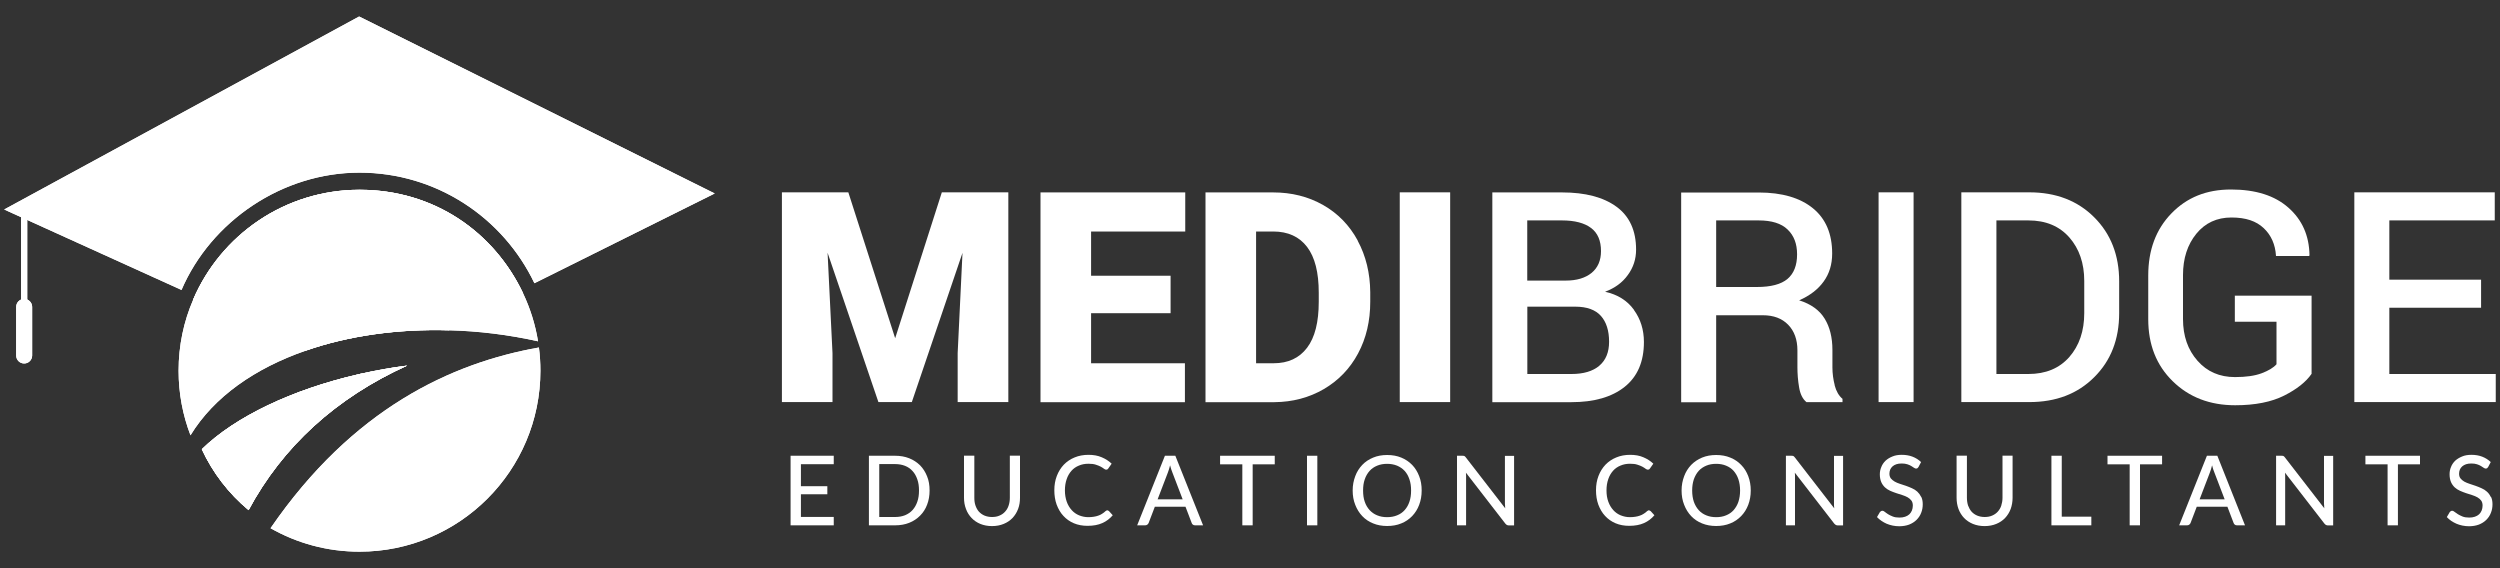
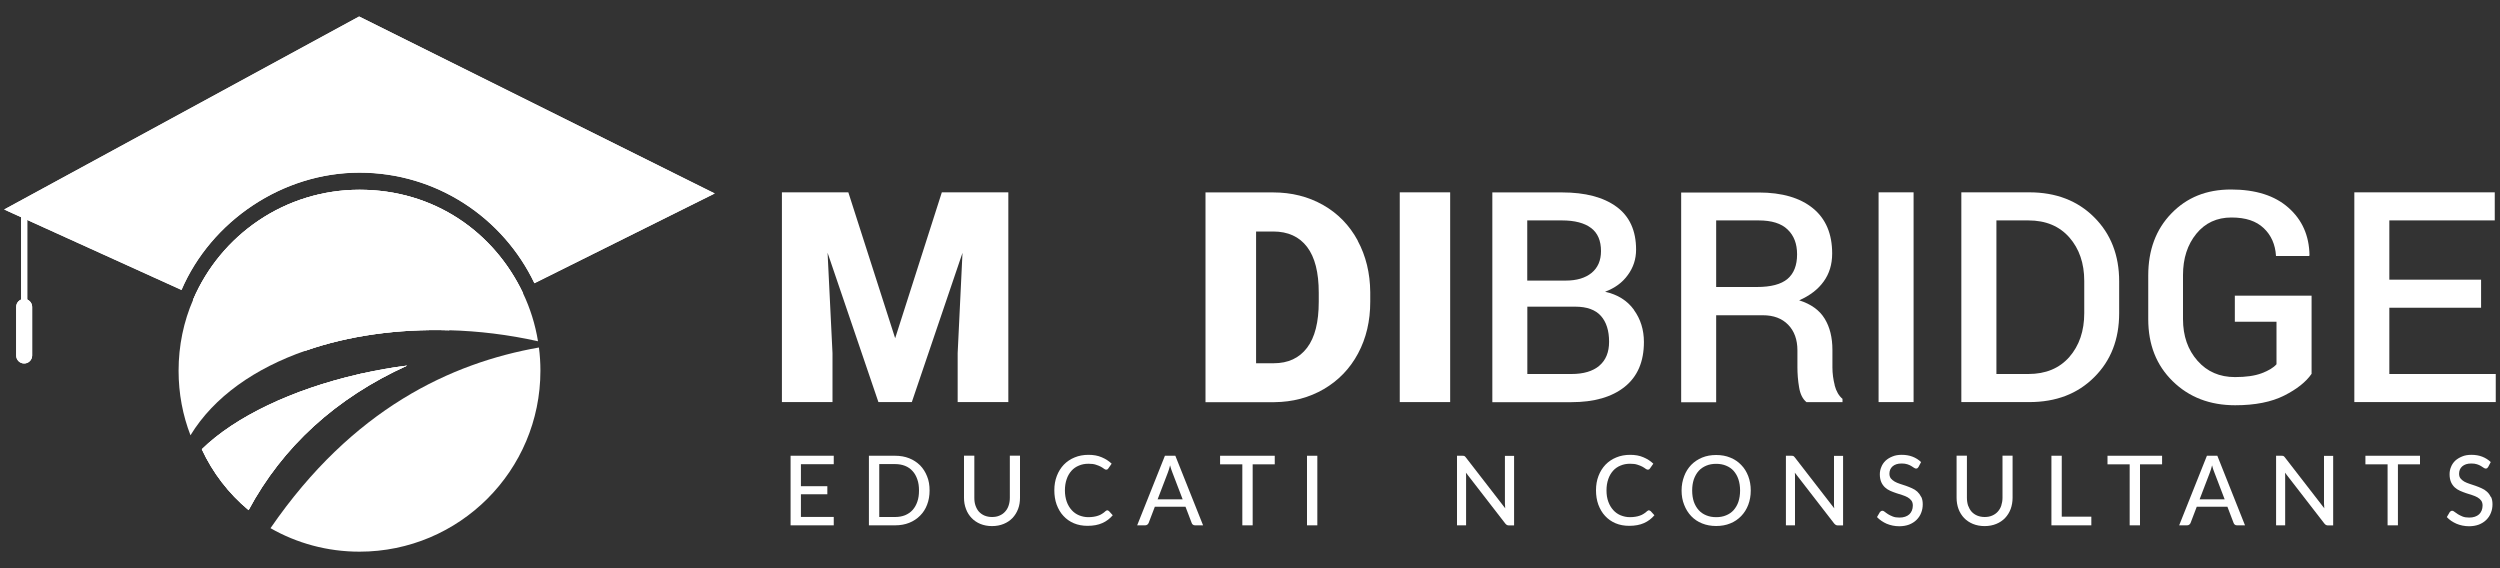
<svg xmlns="http://www.w3.org/2000/svg" id="uuid-e0b15753-52d7-4b32-8e20-e214f4af33de" data-name="Layer 1" width="300" height="68.18" viewBox="0 0 300 68.18">
  <rect x="0" y="0" width="300" height="68.18" fill="#333333" stroke="none" />
  <defs>
    <style>      .uuid-41d5ffac-f7d1-41f7-a4a7-34b9a8724eda {        fill: #fff;      }    </style>
  </defs>
  <path class="uuid-41d5ffac-f7d1-41f7-a4a7-34b9a8724eda" d="M2.9,36.66c-.2,0-.37-.16-.37-.37v-11.14c0-.2.16-.37.37-.37s.37.16.37.37v11.14c0,.2-.16.37-.37.37Z" />
  <path class="uuid-41d5ffac-f7d1-41f7-a4a7-34b9a8724eda" d="M2.9,43.62c-.53,0-.96-.43-.96-.96v-5.83c0-.53.43-.96.96-.96s.96.43.96.96v5.83c0,.53-.43.96-.96.96Z" />
  <path class="uuid-41d5ffac-f7d1-41f7-a4a7-34b9a8724eda" d="M62.77,35.21l-8.88,4.42c-6.13-.18-12.08.65-17.22,2.45l-13.49-6.12c3.31-7.75,11-13.19,19.97-13.19s16.14,5.09,19.62,12.43Z" />
  <path class="uuid-41d5ffac-f7d1-41f7-a4a7-34b9a8724eda" d="M85.77,23.22l-21.64,10.77c-3.74-7.84-11.74-13.27-20.99-13.27s-17.8,5.81-21.36,14.08L.5,25.14,43.1,1.98l42.68,21.24Z" />
  <g>
    <path class="uuid-41d5ffac-f7d1-41f7-a4a7-34b9a8724eda" d="M22.86,52.24c-.93-2.41-1.43-5.01-1.43-7.75,0-3.02.61-5.91,1.75-8.53,3.31-7.75,11-13.19,19.97-13.19s16.14,5.09,19.62,12.43c.85,1.79,1.46,3.72,1.79,5.75-3.54-.79-7.14-1.23-10.67-1.32-6.13-.18-12.08.65-17.22,2.45-6.05,2.1-10.99,5.52-13.81,10.15Z" />
    <path class="uuid-41d5ffac-f7d1-41f7-a4a7-34b9a8724eda" d="M64.85,44.49c0,12-9.73,21.71-21.71,21.71-3.88,0-7.53-1.02-10.68-2.82,9.87-14.35,21.69-19.82,32.21-21.68.12.91.18,1.84.18,2.79Z" />
  </g>
  <path class="uuid-41d5ffac-f7d1-41f7-a4a7-34b9a8724eda" d="M48.83,43.88c-8.53,3.88-14.91,9.7-19,17.33-2.39-1.98-4.31-4.49-5.61-7.3,4.01-3.93,10.94-7.18,18.73-8.98.18-.04.35-.08.54-.12,1.76-.39,3.54-.71,5.35-.94Z" />
  <g>
    <g>
      <g>
        <path class="uuid-41d5ffac-f7d1-41f7-a4a7-34b9a8724eda" d="M96.11,62.03v-2.72h3.17v-.97h-3.17v-2.64h3.94v-1.01h-5.18v8.35h5.18v-1.01s-3.94,0-3.94,0Z" />
        <path class="uuid-41d5ffac-f7d1-41f7-a4a7-34b9a8724eda" d="M111.25,57.16c-.2-.51-.48-.95-.84-1.32-.37-.36-.8-.65-1.31-.85-.5-.2-1.07-.3-1.69-.3h-3.14v8.35h3.14c.62,0,1.19-.1,1.69-.3.51-.2.94-.49,1.31-.86.36-.36.65-.8.84-1.31.2-.51.3-1.08.3-1.71s-.09-1.19-.3-1.7ZM110.08,60.2c-.13.39-.32.72-.57,1-.25.28-.55.48-.91.63-.35.14-.75.21-1.19.21h-1.9v-6.35h1.9c.44,0,.83.07,1.19.21.36.14.66.35.91.63.25.27.44.61.57,1,.14.39.2.83.2,1.33s-.06.95-.2,1.34Z" />
        <path class="uuid-41d5ffac-f7d1-41f7-a4a7-34b9a8724eda" d="M121.18,54.69v5.05c0,.34-.05.65-.15.94-.09.28-.24.52-.42.72s-.4.36-.67.47c-.26.12-.56.17-.9.17s-.63-.06-.9-.17c-.26-.11-.48-.27-.67-.47-.18-.2-.31-.45-.41-.73s-.14-.59-.14-.94v-5.05h-1.24v5.05c0,.49.08.94.24,1.35.15.42.38.77.67,1.08.29.3.64.54,1.05.71.42.17.88.26,1.4.26s.99-.09,1.4-.26c.42-.17.77-.41,1.06-.71.29-.31.51-.66.67-1.08.16-.42.23-.87.23-1.35v-5.05h-1.23Z" />
        <path class="uuid-41d5ffac-f7d1-41f7-a4a7-34b9a8724eda" d="M133.06,61.33c-.06-.06-.11-.09-.18-.09-.04,0-.08,0-.11.03-.04.02-.07.04-.1.06-.13.13-.28.24-.43.33-.14.09-.29.17-.46.22-.16.06-.34.1-.53.13-.19.03-.41.05-.65.05-.4,0-.76-.08-1.11-.22-.34-.14-.64-.35-.89-.63-.25-.28-.45-.61-.59-1-.14-.4-.22-.85-.22-1.36s.07-.94.21-1.35c.13-.39.33-.73.58-1.01.24-.27.54-.48.89-.62.35-.15.72-.22,1.14-.22.35,0,.65.03.88.11.24.07.44.16.6.24.16.09.29.17.39.25.09.07.18.11.25.11s.13-.02.17-.04c.04-.03.07-.06.1-.11l.4-.57c-.34-.32-.74-.58-1.2-.77-.46-.2-.98-.29-1.58-.29s-1.16.1-1.66.31c-.5.2-.94.5-1.3.87-.36.38-.64.83-.84,1.35-.2.52-.3,1.09-.3,1.72s.09,1.2.28,1.73c.2.52.46.98.81,1.35.35.38.76.67,1.25.88.5.21,1.04.31,1.65.31.69,0,1.28-.11,1.77-.33.5-.22.91-.54,1.25-.94l-.49-.54Z" />
        <path class="uuid-41d5ffac-f7d1-41f7-a4a7-34b9a8724eda" d="M141.04,54.69h-1.25l-3.33,8.35h.96c.1,0,.19-.03.27-.09.07-.06.12-.13.15-.2l.74-1.94h3.68l.74,1.94c.02.09.08.16.15.21.07.06.16.08.27.08h.95l-3.33-8.35ZM138.91,59.93l1.24-3.24c.04-.11.09-.24.13-.38.04-.15.09-.3.13-.47.09.34.18.62.27.84l1.24,3.24h-3.01Z" />
        <path class="uuid-41d5ffac-f7d1-41f7-a4a7-34b9a8724eda" d="M146.41,54.69v1.03h2.67v7.32h1.24v-7.32h2.65v-1.03h-6.56Z" />
        <path class="uuid-41d5ffac-f7d1-41f7-a4a7-34b9a8724eda" d="M156.84,54.69v8.35h1.24v-8.35h-1.24Z" />
-         <path class="uuid-41d5ffac-f7d1-41f7-a4a7-34b9a8724eda" d="M170.3,57.14c-.2-.52-.48-.98-.84-1.35-.37-.38-.8-.67-1.31-.88-.5-.21-1.07-.31-1.69-.31s-1.18.1-1.68.31c-.51.21-.95.5-1.31.88s-.65.83-.84,1.35c-.2.53-.31,1.09-.31,1.72s.1,1.2.31,1.72c.2.52.48.97.84,1.35.36.38.8.68,1.31.88.5.21,1.07.31,1.68.31s1.19-.1,1.69-.31c.51-.2.94-.5,1.31-.88.36-.38.65-.83.84-1.35.2-.53.3-1.09.3-1.72s-.09-1.19-.3-1.72ZM169.13,60.21c-.13.39-.32.72-.57,1s-.55.49-.91.63c-.36.15-.76.22-1.2.22s-.83-.07-1.19-.22c-.35-.14-.65-.35-.91-.63-.25-.28-.45-.61-.58-1-.14-.39-.2-.84-.2-1.35s.06-.94.2-1.34c.13-.39.33-.73.58-1.01.25-.28.55-.48.91-.63s.76-.22,1.19-.22.83.07,1.2.22c.35.15.65.35.91.63.25.28.44.61.57,1.01.14.4.2.84.2,1.34s-.06.95-.2,1.35Z" />
        <path class="uuid-41d5ffac-f7d1-41f7-a4a7-34b9a8724eda" d="M180.59,54.69v5.69c0,.09,0,.19.02.3,0,.1,0,.21.02.32l-4.73-6.11c-.06-.09-.13-.14-.18-.17-.06-.02-.13-.03-.24-.03h-.64v8.35h1.09v-5.73c0-.09,0-.18,0-.28l-.02-.31,4.72,6.1c.06.08.13.13.19.17.07.04.15.06.24.06h.63v-8.35h-1.09Z" />
        <path class="uuid-41d5ffac-f7d1-41f7-a4a7-34b9a8724eda" d="M198.05,61.33c-.06-.06-.11-.09-.18-.09-.04,0-.08,0-.11.03-.04.02-.07.04-.1.06-.13.13-.28.24-.43.33-.14.09-.29.17-.46.22-.16.06-.34.1-.53.13-.19.03-.41.05-.65.05-.4,0-.76-.08-1.11-.22-.34-.14-.64-.35-.89-.63-.25-.28-.45-.61-.59-1-.15-.4-.22-.85-.22-1.36s.07-.94.21-1.35c.13-.39.33-.73.58-1.01.24-.27.54-.48.89-.62.35-.15.72-.22,1.14-.22.35,0,.65.03.88.11.24.07.44.16.6.24.16.09.29.17.39.25.1.07.19.11.26.11s.13-.02.17-.04c.04-.03.07-.06.1-.11l.4-.57c-.34-.32-.74-.58-1.2-.77-.46-.2-.98-.29-1.58-.29s-1.16.1-1.66.31c-.5.2-.94.5-1.3.87-.36.38-.64.83-.84,1.35-.2.52-.3,1.09-.3,1.72s.09,1.2.28,1.73c.2.52.46.98.81,1.35.35.38.76.67,1.25.88.5.21,1.04.31,1.65.31.69,0,1.28-.11,1.77-.33.5-.22.91-.54,1.25-.94l-.49-.54Z" />
        <path class="uuid-41d5ffac-f7d1-41f7-a4a7-34b9a8724eda" d="M209.79,57.14c-.2-.52-.48-.98-.85-1.35-.36-.38-.79-.67-1.31-.88-.5-.21-1.07-.31-1.69-.31s-1.18.1-1.69.31c-.5.21-.94.5-1.31.88-.36.38-.65.83-.84,1.35-.2.53-.31,1.09-.31,1.72s.1,1.2.31,1.72c.2.52.48.97.84,1.35.36.38.8.68,1.31.88.51.21,1.08.31,1.69.31s1.19-.1,1.69-.31c.51-.2.94-.5,1.31-.88.37-.38.65-.83.85-1.35.2-.53.3-1.09.3-1.72s-.1-1.19-.3-1.72ZM208.61,60.21c-.13.39-.33.72-.57,1-.25.28-.56.49-.91.63-.35.15-.75.22-1.19.22s-.83-.07-1.19-.22c-.35-.14-.66-.35-.91-.63s-.44-.61-.58-1c-.13-.39-.2-.84-.2-1.35s.07-.94.2-1.34c.14-.39.33-.73.58-1.01.25-.28.56-.48.91-.63.35-.15.75-.22,1.19-.22s.83.07,1.19.22.66.35.91.63c.24.28.44.61.57,1.01.13.4.2.84.2,1.34s-.07.95-.2,1.35Z" />
        <path class="uuid-41d5ffac-f7d1-41f7-a4a7-34b9a8724eda" d="M220.08,54.69v5.69c0,.09,0,.19,0,.3,0,.1.02.21.03.32l-4.73-6.11c-.07-.09-.13-.14-.18-.17-.06-.02-.14-.03-.24-.03h-.65v8.35h1.09v-5.73c0-.09,0-.18,0-.28,0-.1-.02-.2-.02-.31l4.72,6.1c.07.08.13.13.2.17.06.04.14.06.24.06h.63v-8.35h-1.09Z" />
        <path class="uuid-41d5ffac-f7d1-41f7-a4a7-34b9a8724eda" d="M230.53,59.61c-.12-.24-.27-.44-.45-.61-.19-.17-.4-.31-.64-.41-.24-.11-.48-.2-.72-.29-.25-.09-.5-.17-.73-.24s-.45-.17-.63-.27c-.19-.11-.34-.24-.46-.38-.11-.15-.17-.34-.17-.56,0-.18.03-.34.09-.49s.16-.28.28-.39c.12-.11.28-.2.46-.26.18-.06.39-.09.64-.09.26,0,.49.03.67.09.19.06.35.13.48.21.13.09.24.16.34.22.09.06.17.09.24.09.06,0,.12-.02.17-.05.04-.03.08-.08.12-.14l.31-.59c-.29-.28-.64-.5-1.03-.65s-.83-.22-1.29-.22c-.42,0-.8.06-1.12.2-.33.13-.6.3-.83.51-.22.22-.39.46-.5.75-.12.28-.18.57-.18.87,0,.37.06.68.17.94.11.25.26.46.45.64.18.17.39.3.63.41.24.1.48.2.73.28.24.08.49.16.72.23.24.07.45.17.64.27.18.1.33.24.45.39.11.15.17.35.17.6,0,.21-.04.41-.11.59s-.18.33-.31.46c-.14.13-.31.22-.51.29-.2.07-.43.1-.68.1-.31,0-.58-.04-.8-.13-.22-.09-.41-.18-.57-.28-.16-.1-.28-.2-.39-.28-.1-.09-.2-.13-.28-.13-.06,0-.12.02-.17.05-.05.03-.09.07-.13.11l-.35.6c.16.17.33.31.53.45s.41.25.63.35c.23.09.46.17.72.22.25.05.51.08.78.08.45,0,.85-.07,1.2-.2.35-.14.65-.33.89-.57.24-.24.43-.52.55-.84.13-.32.19-.66.19-1.03,0-.35-.06-.64-.17-.87Z" />
        <path class="uuid-41d5ffac-f7d1-41f7-a4a7-34b9a8724eda" d="M240.3,54.69v5.05c0,.34-.06.65-.15.94-.09.28-.24.52-.42.72-.18.2-.41.36-.67.47-.27.12-.57.17-.9.17s-.63-.06-.9-.17c-.26-.11-.49-.27-.67-.47-.18-.2-.31-.45-.42-.73-.09-.28-.14-.59-.14-.94v-5.05h-1.24v5.05c0,.49.08.94.23,1.35.16.42.38.77.67,1.08.29.3.65.54,1.06.71.42.17.88.26,1.4.26s.99-.09,1.4-.26c.42-.17.77-.41,1.06-.71.29-.31.51-.66.67-1.08.15-.42.23-.87.23-1.35v-5.05h-1.23Z" />
        <path class="uuid-41d5ffac-f7d1-41f7-a4a7-34b9a8724eda" d="M247.41,62v-7.31h-1.24v8.35h4.79v-1.04h-3.54Z" />
        <path class="uuid-41d5ffac-f7d1-41f7-a4a7-34b9a8724eda" d="M252.9,54.69v1.03h2.66v7.32h1.24v-7.32h2.65v-1.03h-6.55Z" />
        <path class="uuid-41d5ffac-f7d1-41f7-a4a7-34b9a8724eda" d="M266.08,54.69h-1.25l-3.33,8.35h.95c.1,0,.2-.03.27-.09.07-.06.13-.13.15-.2l.74-1.94h3.68l.74,1.94c.03.09.08.16.15.21.07.06.16.08.27.08h.95l-3.32-8.35ZM263.95,59.93l1.24-3.24c.04-.11.09-.24.13-.38.05-.15.09-.3.13-.47.09.34.17.62.27.84l1.24,3.24h-3Z" />
        <path class="uuid-41d5ffac-f7d1-41f7-a4a7-34b9a8724eda" d="M278.88,54.69v5.69c0,.09,0,.19.02.3,0,.1,0,.21.02.32l-4.73-6.11c-.06-.09-.13-.14-.18-.17-.06-.02-.13-.03-.24-.03h-.64v8.35h1.09v-5.73c0-.09,0-.18,0-.28l-.02-.31,4.72,6.1c.06.08.13.13.19.17.07.04.15.06.24.06h.63v-8.35h-1.09Z" />
        <path class="uuid-41d5ffac-f7d1-41f7-a4a7-34b9a8724eda" d="M283.85,54.69v1.03h2.66v7.32h1.24v-7.32h2.65v-1.03h-6.55Z" />
        <path class="uuid-41d5ffac-f7d1-41f7-a4a7-34b9a8724eda" d="M298.88,59.61c-.11-.24-.26-.44-.45-.61-.19-.17-.4-.31-.64-.41-.24-.11-.47-.2-.72-.29s-.49-.17-.72-.24-.45-.17-.64-.27c-.19-.11-.34-.24-.45-.38-.12-.15-.17-.34-.17-.56,0-.18.03-.34.09-.49.06-.15.16-.28.28-.39.13-.11.28-.2.46-.26.18-.06.39-.09.64-.09.26,0,.49.03.67.09.19.06.35.13.48.21.13.09.25.16.34.22s.17.09.24.09.12-.02.17-.05c.04-.03.08-.08.12-.14l.31-.59c-.29-.28-.64-.5-1.03-.65s-.82-.22-1.29-.22c-.42,0-.8.06-1.12.2-.32.13-.6.3-.83.51-.22.22-.39.46-.5.75-.12.28-.17.57-.17.87,0,.37.06.68.17.94.11.25.26.46.45.64.19.17.39.3.64.41.24.1.47.2.72.28.24.08.49.16.72.23.24.07.45.17.64.27.18.1.34.24.45.39.11.15.17.35.17.6,0,.21-.04.41-.11.59-.07.18-.18.33-.31.46-.14.13-.31.22-.51.29-.2.07-.43.1-.68.1-.31,0-.58-.04-.8-.13-.21-.09-.4-.18-.56-.28s-.29-.2-.4-.28c-.1-.09-.2-.13-.28-.13-.06,0-.12.02-.17.05-.05.03-.09.07-.12.11l-.35.6c.15.17.33.31.52.45.2.13.41.25.64.35.22.09.46.17.72.22.25.05.51.08.78.08.44,0,.84-.07,1.19-.2.35-.14.65-.33.89-.57.24-.24.43-.52.55-.84.13-.32.19-.66.19-1.03,0-.35-.06-.64-.17-.87Z" />
      </g>
      <g>
        <path class="uuid-41d5ffac-f7d1-41f7-a4a7-34b9a8724eda" d="M113.02,23.08l-5.6,17.51-5.62-17.51h-7.97v25.17h6.07v-5.88l-.59-12.04,6.1,17.92h4.01l6.08-17.91-.58,12.03v5.88h6.08v-25.17h-7.99Z" />
-         <path class="uuid-41d5ffac-f7d1-41f7-a4a7-34b9a8724eda" d="M142.23,27.77v-4.68h-17.37v25.17h17.33v-4.67h-11.26v-6.01h9.54v-4.49h-9.54v-5.31h11.3Z" />
        <path class="uuid-41d5ffac-f7d1-41f7-a4a7-34b9a8724eda" d="M162.93,28.87c-1-1.84-2.39-3.27-4.16-4.27-1.78-1.01-3.78-1.51-6-1.51h-8.11v25.17h8.28c2.17-.02,4.15-.54,5.92-1.57,1.76-1.03,3.14-2.46,4.11-4.28.98-1.83,1.46-3.9,1.46-6.19v-1.16c-.02-2.28-.52-4.35-1.51-6.18ZM158.25,36.21c0,2.44-.46,4.28-1.4,5.52s-2.27,1.86-4.01,1.86h-2.11v-15.81h2.04c1.79,0,3.14.62,4.08,1.85.94,1.24,1.4,3.06,1.4,5.49v1.09Z" />
        <path class="uuid-41d5ffac-f7d1-41f7-a4a7-34b9a8724eda" d="M167.97,23.08v25.17h6.05v-25.17h-6.05Z" />
        <path class="uuid-41d5ffac-f7d1-41f7-a4a7-34b9a8724eda" d="M196.07,37.17c-.81-1.11-1.96-1.83-3.46-2.16,1.17-.44,2.08-1.1,2.73-2.01.66-.9.99-1.91.99-3.05,0-2.28-.79-4-2.35-5.14-1.57-1.15-3.75-1.72-6.53-1.72h-8.37v25.17h9.49c2.72,0,4.85-.61,6.39-1.84,1.54-1.23,2.31-3.02,2.31-5.38,0-1.46-.4-2.75-1.2-3.85ZM183.28,26.45h4.16c1.53,0,2.7.31,3.49.91.8.6,1.19,1.53,1.19,2.77,0,1.13-.38,2-1.13,2.62-.76.61-1.78.92-3.09.92h-4.63v-7.23ZM191.92,43.89c-.79.66-1.9.99-3.35.99h-5.29v-8.08h5.75c1.39,0,2.42.37,3.08,1.11.65.73.98,1.77.98,3.1,0,1.25-.39,2.21-1.17,2.87Z" />
        <path class="uuid-41d5ffac-f7d1-41f7-a4a7-34b9a8724eda" d="M220.17,46.24c-.18-.7-.28-1.42-.28-2.16v-2.09c0-1.49-.31-2.74-.93-3.75-.62-1.02-1.65-1.76-3.06-2.2,1.29-.57,2.27-1.32,2.94-2.26.68-.94,1.02-2.05,1.02-3.36,0-2.35-.76-4.16-2.3-5.42s-3.71-1.9-6.52-1.9h-9.3v25.17h4.2v-10.44h5.6c1.29,0,2.3.38,3.04,1.14.74.76,1.11,1.79,1.11,3.07v2.02c0,.79.06,1.59.2,2.41.13.81.43,1.42.89,1.79h4.32v-.4c-.44-.36-.75-.91-.94-1.61ZM214.5,33.47c-.77.65-2,.97-3.68.97h-4.88v-7.99h5.1c1.56,0,2.72.36,3.47,1.09.76.72,1.14,1.71,1.14,2.98,0,1.33-.39,2.31-1.16,2.96Z" />
        <path class="uuid-41d5ffac-f7d1-41f7-a4a7-34b9a8724eda" d="M225.43,23.08v25.17h4.2v-25.17h-4.2Z" />
        <path class="uuid-41d5ffac-f7d1-41f7-a4a7-34b9a8724eda" d="M251.3,26.07c-1.99-1.99-4.59-2.99-7.78-2.99h-8.16v25.17h8.16c3.2,0,5.79-.99,7.78-2.98,2-1.98,3-4.54,3-7.69v-3.82c0-3.13-1-5.7-3-7.69ZM250.11,37.57c0,2.15-.6,3.9-1.79,5.27-1.2,1.36-2.83,2.04-4.92,2.04h-3.83v-18.43h3.83c2.09,0,3.72.68,4.92,2.04,1.19,1.36,1.79,3.1,1.79,5.23v3.85Z" />
        <path class="uuid-41d5ffac-f7d1-41f7-a4a7-34b9a8724eda" d="M268.18,35.46v3.15h5v5.1c-.37.42-.96.77-1.78,1.08s-1.89.46-3.2.46c-1.85,0-3.35-.65-4.5-1.96-1.16-1.31-1.74-2.98-1.74-5v-5.28c0-2.01.54-3.66,1.6-4.96,1.06-1.3,2.47-1.95,4.21-1.95s2.98.43,3.88,1.28c.89.84,1.39,1.96,1.47,3.34h3.98l.04-.1c-.04-2.34-.87-4.23-2.52-5.69-1.64-1.46-3.94-2.19-6.9-2.19s-5.31.96-7.16,2.88c-1.85,1.91-2.77,4.39-2.77,7.44v5.25c0,3.05.98,5.53,2.94,7.44,1.96,1.92,4.46,2.88,7.49,2.88,2.39,0,4.35-.39,5.88-1.16s2.63-1.65,3.29-2.61v-9.38h-9.19Z" />
        <path class="uuid-41d5ffac-f7d1-41f7-a4a7-34b9a8724eda" d="M286.72,44.88v-7.95h11.01v-3.37h-11.01v-7.11h12.65v-3.37h-16.85v25.17h16.97v-3.37h-12.78Z" />
      </g>
    </g>
    <path class="uuid-41d5ffac-f7d1-41f7-a4a7-34b9a8724eda" d="M2.9,36.65c-.2,0-.37-.16-.37-.37v-11.14c0-.2.16-.37.37-.37s.37.16.37.37v11.14c0,.2-.16.37-.37.37Z" />
    <path class="uuid-41d5ffac-f7d1-41f7-a4a7-34b9a8724eda" d="M2.9,43.62c-.53,0-.96-.43-.96-.96v-5.83c0-.53.43-.96.96-.96s.96.43.96.96v5.83c0,.53-.43.96-.96.96Z" />
    <path class="uuid-41d5ffac-f7d1-41f7-a4a7-34b9a8724eda" d="M42.94,44.93c.17-.04.35-.09.53-.12l-.38.19-.15-.07Z" />
    <path class="uuid-41d5ffac-f7d1-41f7-a4a7-34b9a8724eda" d="M62.77,35.21l-8.89,4.42c-6.13-.18-12.07.65-17.22,2.45l-13.49-6.12c3.31-7.75,11.01-13.18,19.97-13.18s16.15,5.09,19.63,12.43Z" />
    <path class="uuid-41d5ffac-f7d1-41f7-a4a7-34b9a8724eda" d="M85.77,23.21l-21.64,10.77c-3.74-7.84-11.74-13.27-20.99-13.27s-17.8,5.8-21.36,14.08L.5,25.14,43.09,1.98l42.68,21.24Z" />
    <g>
-       <path class="uuid-41d5ffac-f7d1-41f7-a4a7-34b9a8724eda" d="M43.47,44.82c1.76-.39,3.56-.71,5.37-.94-8.52,3.87-14.91,9.7-19.01,17.33-2.38-1.98-4.31-4.49-5.61-7.3,4.01-3.93,10.94-7.19,18.73-8.98.17-.04.35-.09.53-.12Z" />
-       <path class="uuid-41d5ffac-f7d1-41f7-a4a7-34b9a8724eda" d="M64.56,40.96c-3.54-.79-7.14-1.23-10.67-1.32-6.13-.18-12.07.65-17.22,2.45-6.05,2.1-10.98,5.52-13.81,10.15-.92-2.41-1.43-5.01-1.43-7.75,0-3.03.62-5.91,1.75-8.52,3.31-7.75,11.01-13.18,19.97-13.18s16.15,5.09,19.63,12.43c.85,1.79,1.46,3.72,1.79,5.75Z" />
-       <path class="uuid-41d5ffac-f7d1-41f7-a4a7-34b9a8724eda" d="M64.85,44.49c0,11.99-9.72,21.71-21.71,21.71-3.88,0-7.52-1.02-10.67-2.81,9.87-14.36,21.69-19.82,32.2-21.69.12.91.18,1.84.18,2.79Z" />
-     </g>
+       </g>
    <path class="uuid-41d5ffac-f7d1-41f7-a4a7-34b9a8724eda" d="M48.84,43.88c-8.52,3.87-14.91,9.7-19.01,17.33-2.38-1.98-4.31-4.49-5.61-7.3,4.01-3.93,10.94-7.19,18.73-8.98.17-.04.35-.09.53-.12,1.76-.39,3.56-.71,5.37-.94Z" />
    <path class="uuid-41d5ffac-f7d1-41f7-a4a7-34b9a8724eda" d="M48.84,43.88c-8.52,3.87-14.91,9.7-19.01,17.33-2.38-1.98-4.31-4.49-5.61-7.3,4.01-3.93,10.94-7.19,18.73-8.98.17-.04.35-.09.53-.12,1.76-.39,3.56-.71,5.37-.94Z" />
  </g>
</svg>